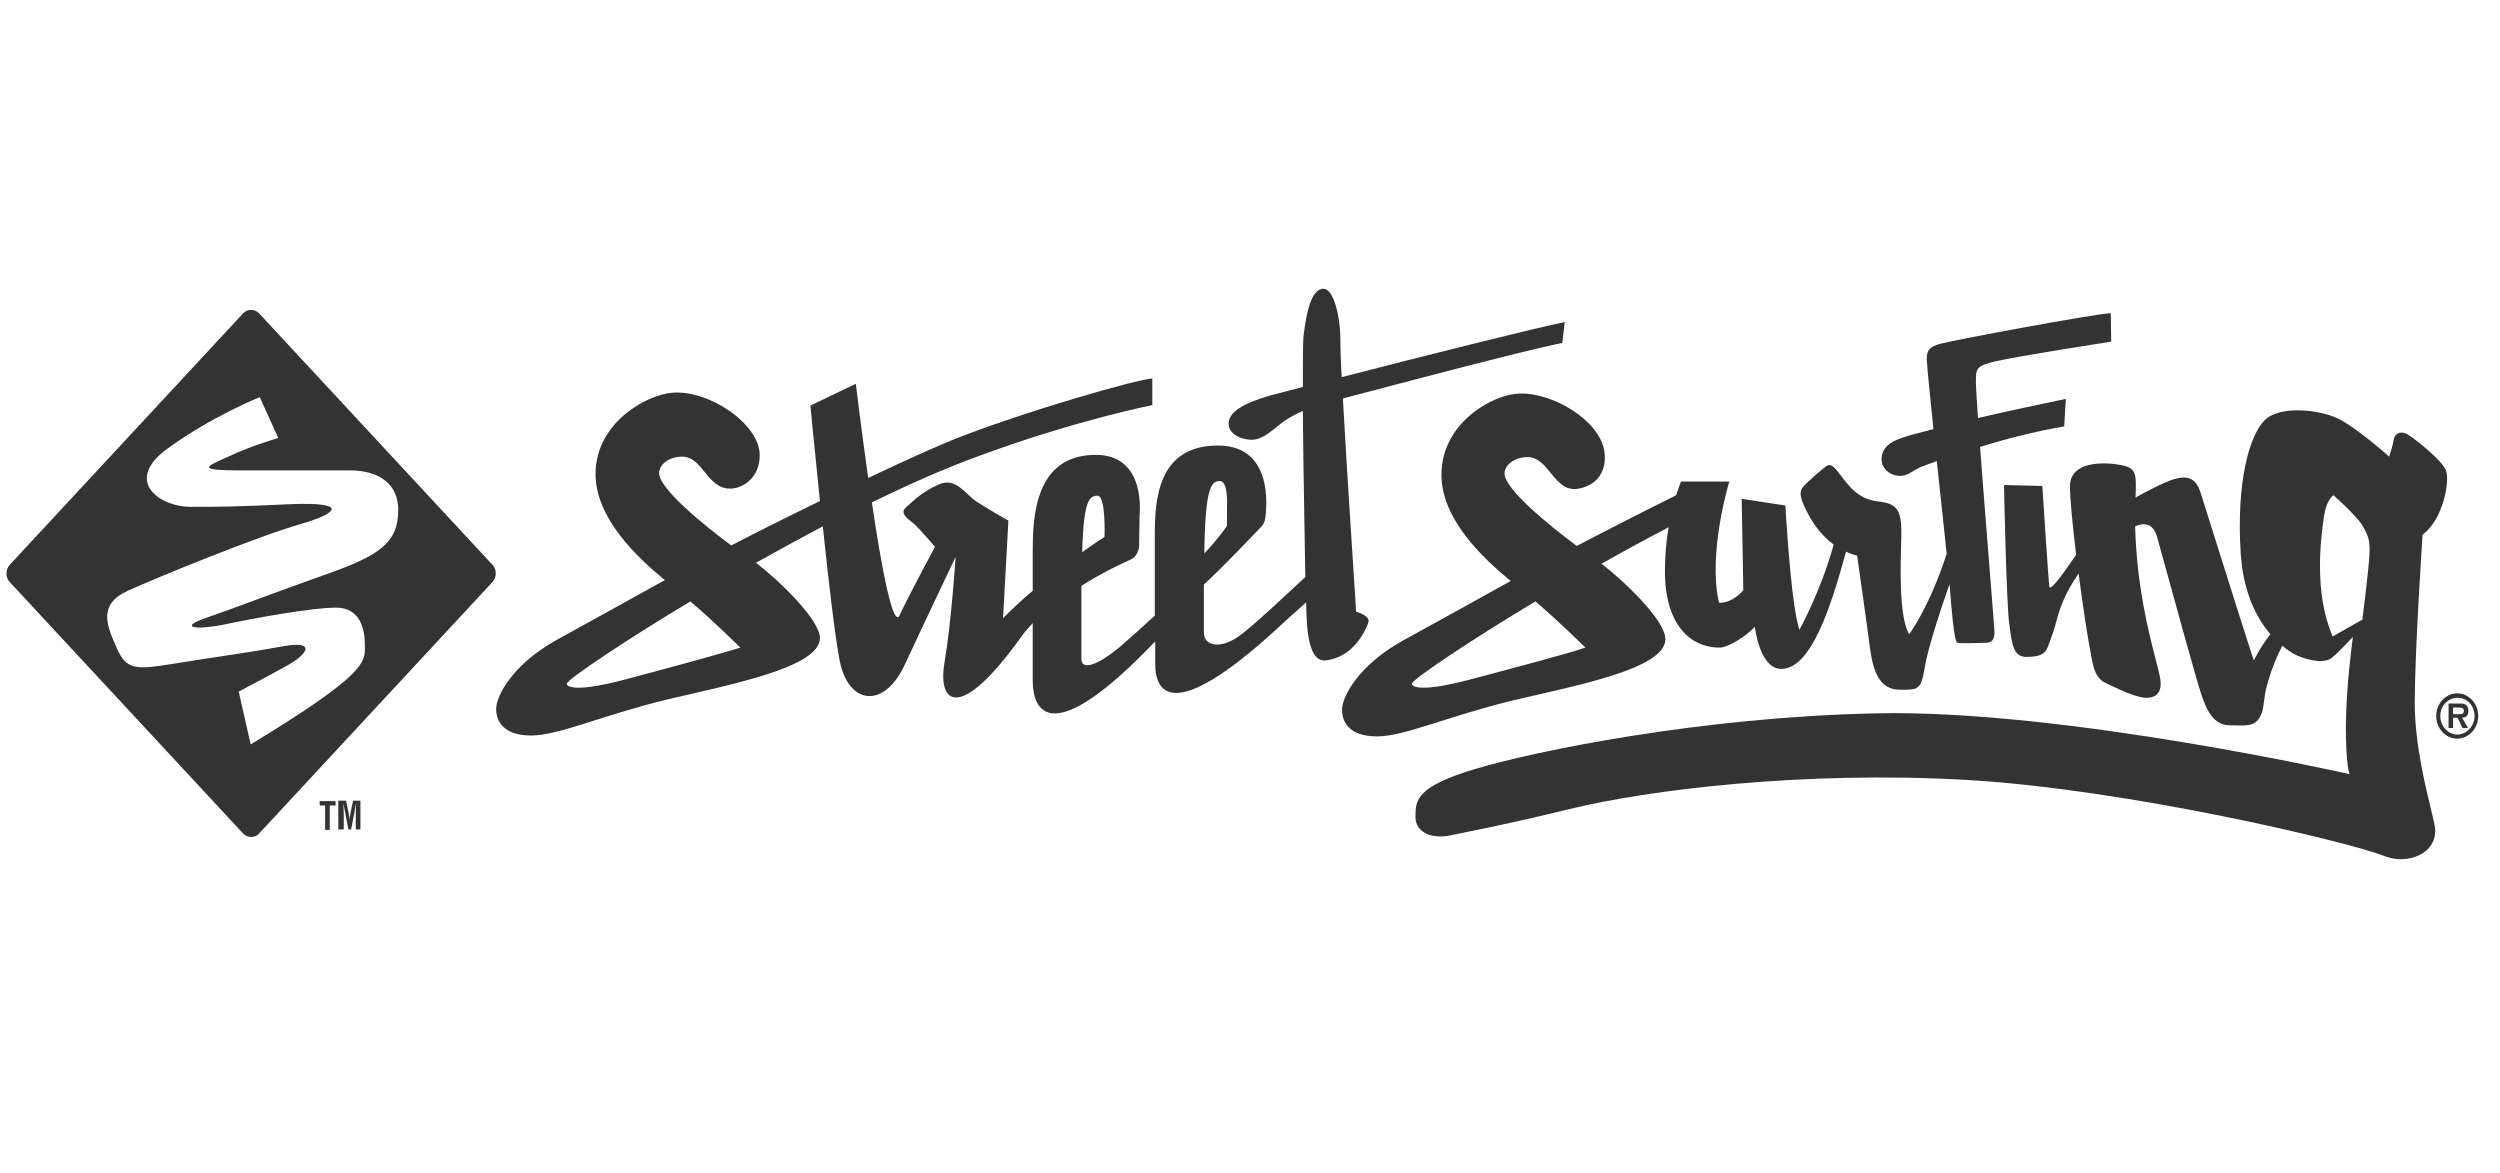
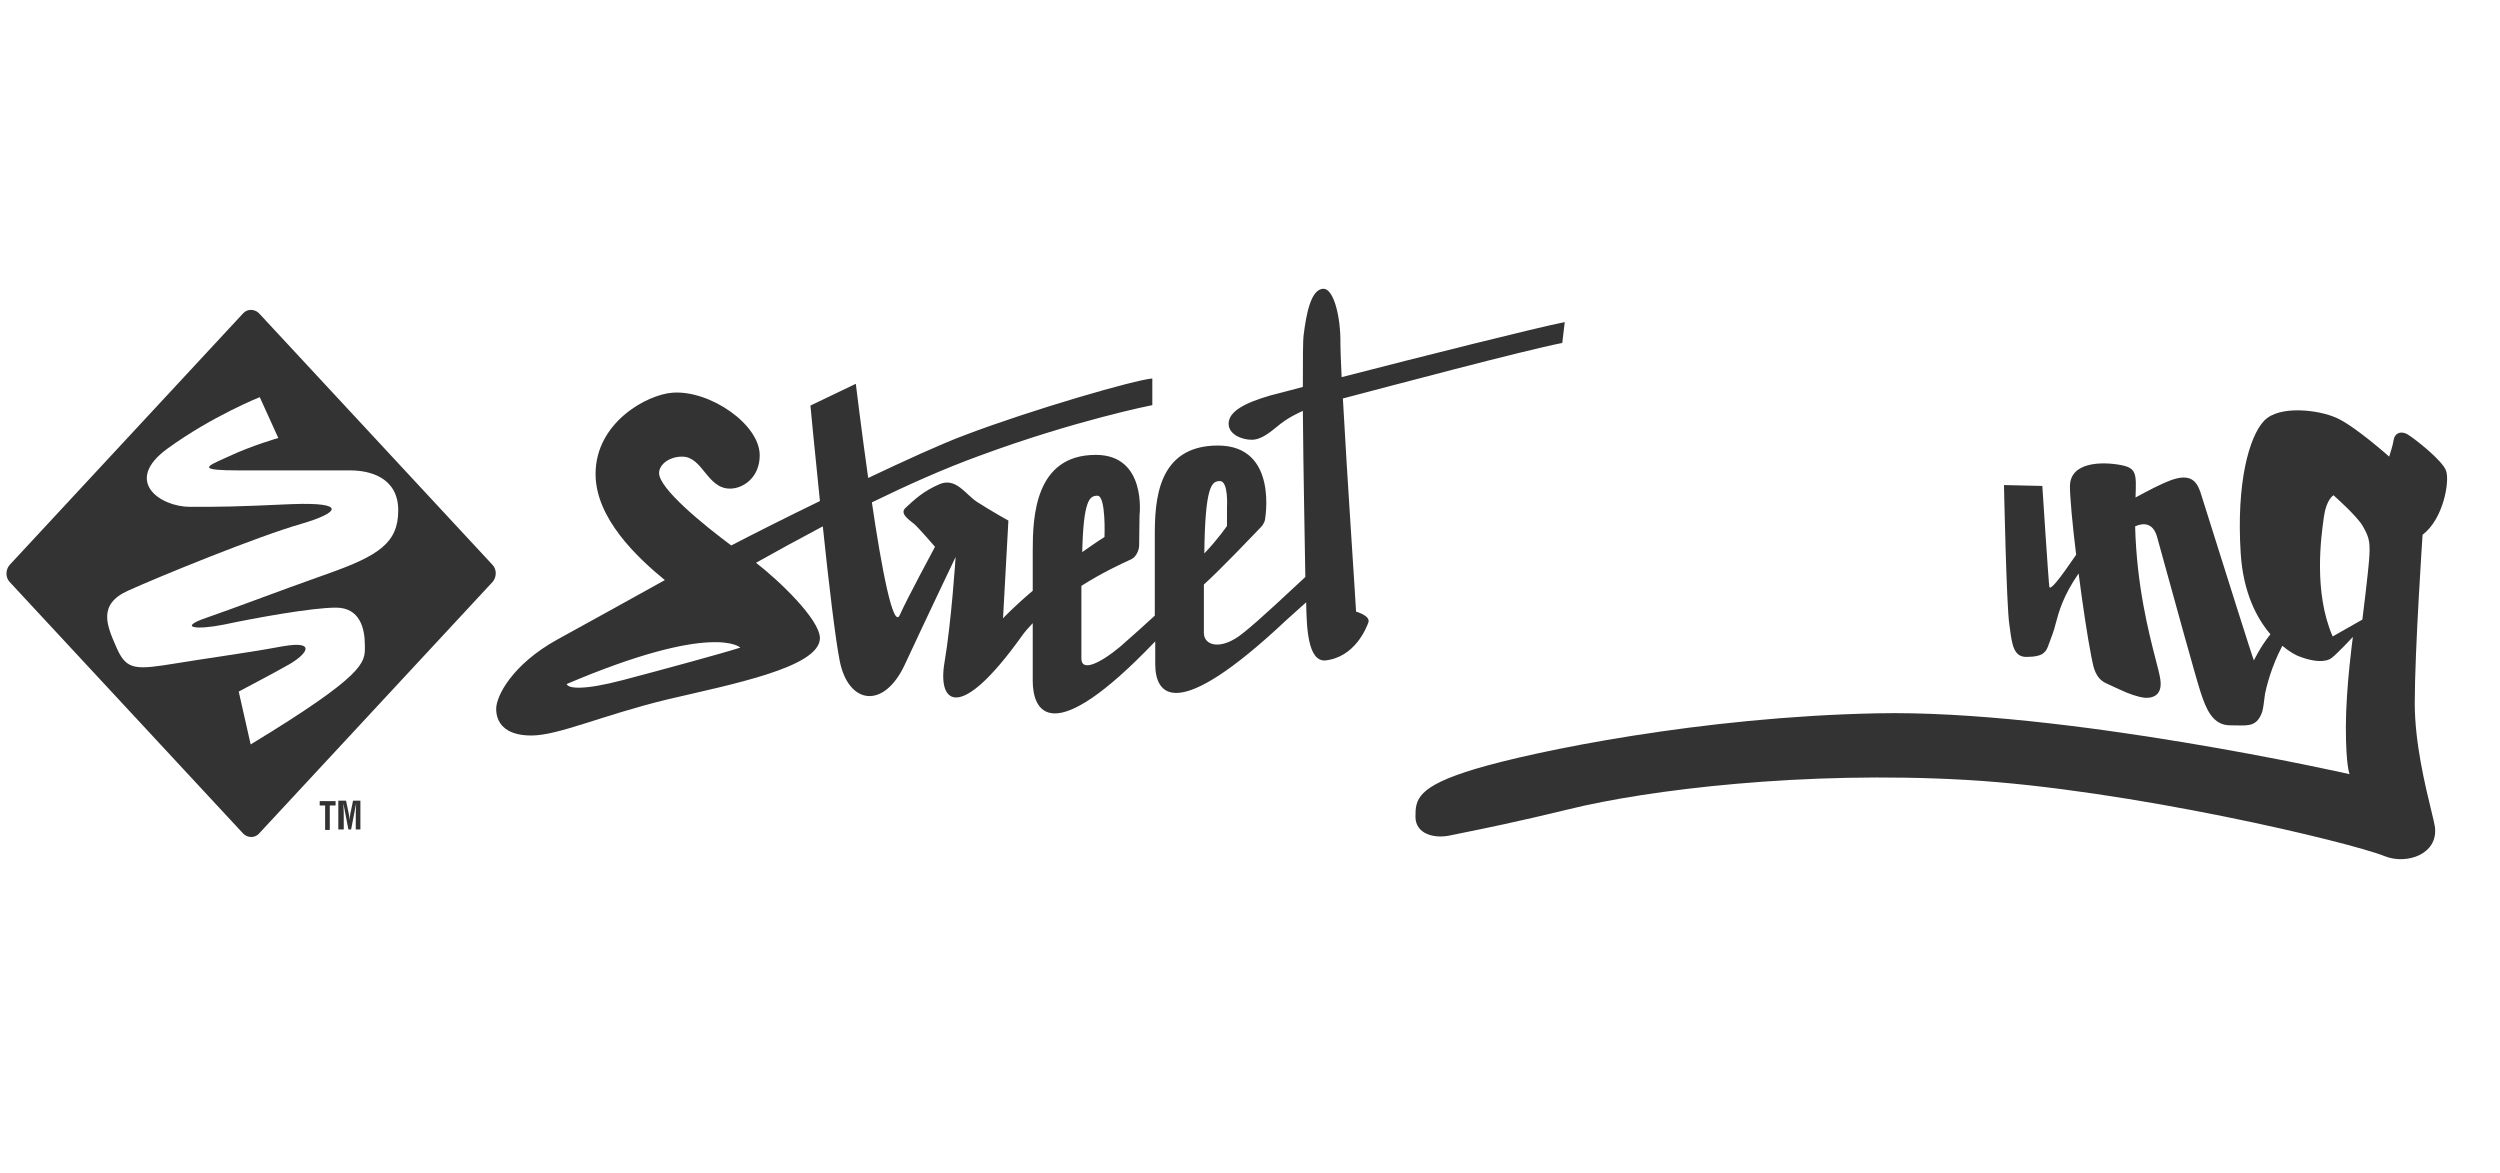
<svg xmlns="http://www.w3.org/2000/svg" width="98" height="46" viewBox="0 0 98 46" fill="none">
  <path fill-rule="evenodd" clip-rule="evenodd" d="M19.312 22.809C19.474 22.618 19.474 22.322 19.312 22.148L10.15 12.277C9.973 12.104 9.698 12.104 9.536 12.277L0.375 22.148C0.213 22.339 0.213 22.635 0.375 22.809L9.536 32.68C9.714 32.854 9.989 32.854 10.15 32.68L19.312 22.809ZM8.986 17.883C9.875 17.465 10.909 17.169 10.909 17.169L10.182 15.568C10.182 15.568 8.308 16.316 6.562 17.587C4.817 18.858 6.272 19.868 7.451 19.868C8.631 19.868 9.148 19.868 11.41 19.763C13.672 19.676 13.252 20.111 11.83 20.529C10.117 21.017 6.239 22.601 5.011 23.158C3.827 23.695 4.19 24.523 4.551 25.346C4.564 25.377 4.578 25.407 4.591 25.438C4.979 26.291 5.351 26.256 6.95 25.995C7.572 25.894 8.124 25.811 8.648 25.732C9.471 25.607 10.228 25.493 11.087 25.334C12.509 25.09 11.943 25.699 11.329 26.047C10.715 26.396 9.358 27.109 9.358 27.109L9.826 29.181C14.315 26.453 14.31 25.978 14.303 25.357C14.302 25.332 14.302 25.307 14.302 25.282C14.302 24.637 14.108 23.819 13.171 23.819C12.234 23.819 10.02 24.22 8.792 24.481C7.677 24.707 6.966 24.603 8.081 24.22C8.649 24.024 9.314 23.779 10.08 23.496C10.883 23.199 11.798 22.861 12.832 22.496C14.851 21.782 15.611 21.278 15.611 20.007C15.611 18.736 14.528 18.44 13.737 18.44H9.406C7.739 18.44 8.048 18.302 8.826 17.955C8.877 17.932 8.931 17.908 8.986 17.883Z" fill="#333333" />
  <path d="M12.532 31.404H13.155V31.575H12.927V32.533H12.745V31.575H12.532V31.404Z" fill="#333333" />
  <path d="M13.262 32.516V31.387H13.566L13.672 31.9C13.688 31.986 13.703 32.071 13.703 32.157C13.718 32.054 13.718 31.969 13.733 31.9L13.839 31.387H14.128V32.516H13.946V32.157C13.946 31.934 13.946 31.712 13.961 31.489L13.764 32.516H13.657L13.459 31.489C13.475 31.712 13.475 31.934 13.475 32.157V32.516H13.262Z" fill="#333333" />
-   <path d="M53.643 24.393C53.724 24.132 53.158 23.976 53.158 23.976C53.142 23.575 52.802 18.614 52.641 15.62C54.435 15.15 59.721 13.74 61.241 13.444L61.338 12.626C60.271 12.835 55.696 13.983 52.592 14.784C52.56 14.14 52.544 13.653 52.544 13.461C52.56 12.434 52.285 11.32 51.881 11.32C51.38 11.32 51.202 12.347 51.105 13.113C51.072 13.322 51.072 14.123 51.072 15.167C50.474 15.324 50.038 15.446 49.811 15.498C48.793 15.794 48.162 16.125 48.162 16.612C48.162 17.03 48.68 17.239 49.068 17.239C49.456 17.239 49.811 16.925 50.135 16.664C50.135 16.664 50.442 16.386 51.072 16.107C51.089 18.422 51.153 21.417 51.169 22.618C50.603 23.14 49.359 24.324 48.712 24.829C47.871 25.508 47.192 25.316 47.192 24.811C47.192 24.463 47.192 23.593 47.192 22.914C47.952 22.217 49.019 21.086 49.44 20.651C49.553 20.529 49.585 20.39 49.585 20.39C49.585 20.39 50.135 17.465 47.742 17.465C45.349 17.465 45.268 19.658 45.268 20.999C45.268 21.782 45.268 23.018 45.268 24.132C44.945 24.428 44.412 24.916 43.91 25.351C43.07 26.047 42.391 26.326 42.391 25.821C42.391 25.368 42.391 23.627 42.391 22.966C43.183 22.461 43.927 22.113 44.347 21.922C44.541 21.834 44.654 21.556 44.654 21.382C44.654 21.208 44.67 20.198 44.67 20.198C44.67 20.198 44.961 17.831 42.957 17.831C40.564 17.831 40.483 20.268 40.483 21.591C40.483 22.009 40.483 22.566 40.483 23.157C39.723 23.802 39.319 24.237 39.319 24.237L39.529 20.407C39.529 20.407 38.899 20.059 38.301 19.676C37.864 19.397 37.476 18.701 36.829 18.98C36.183 19.258 35.843 19.589 35.504 19.902C35.245 20.128 35.633 20.372 35.843 20.546C36.053 20.738 36.652 21.434 36.652 21.434C36.652 21.434 35.52 23.54 35.277 24.097C35.019 24.724 34.55 22.235 34.178 19.693C35.568 19.014 37.007 18.37 38.398 17.865C42.164 16.473 45.171 15.881 45.171 15.881V14.836C44.492 14.889 40.451 16.055 37.799 17.065C36.829 17.43 35.471 18.057 34.033 18.736C33.758 16.786 33.548 15.045 33.548 15.045L31.769 15.898C31.769 15.898 31.931 17.622 32.141 19.641C30.815 20.285 29.57 20.912 28.665 21.382C27.566 20.564 25.836 19.154 25.836 18.544C25.836 18.214 26.224 17.9 26.741 17.9C27.55 17.9 27.711 19.154 28.617 19.154C29.134 19.154 29.781 18.718 29.781 17.848C29.781 16.629 27.825 15.289 26.369 15.393C25.367 15.463 23.346 16.56 23.346 18.579C23.346 20.32 24.979 21.852 26.062 22.74C24.737 23.471 23.055 24.411 21.843 25.072C20.081 26.047 19.45 27.283 19.45 27.788C19.45 28.293 19.757 28.832 20.824 28.832C21.891 28.832 23.573 28.049 26.143 27.422C28.649 26.831 32.125 26.169 32.141 25.02C32.141 24.271 30.476 22.705 29.635 22.061C30.444 21.608 31.333 21.121 32.254 20.633C32.481 22.827 32.755 25.107 32.917 25.908C33.257 27.614 34.647 27.823 35.471 26.047C36.296 24.271 37.46 21.834 37.46 21.834C37.46 21.834 37.298 24.359 37.023 25.977C36.749 27.596 37.622 28.328 40.03 24.968C40.16 24.776 40.321 24.602 40.483 24.428C40.483 25.316 40.483 26.152 40.483 26.691C40.483 27.84 41.162 29.459 45.285 25.142C45.285 25.49 45.285 25.786 45.285 26.03C45.285 27.213 46.044 28.432 50.426 24.306L51.202 23.61C51.218 24.602 51.266 25.925 51.945 25.89C53.109 25.769 53.562 24.62 53.643 24.393ZM24.43 26.656C22.845 27.074 22.263 26.987 22.215 26.813C22.182 26.656 24.704 24.985 27.065 23.575C27.986 24.359 29.021 25.386 29.021 25.386C28.374 25.595 26.014 26.239 24.43 26.656ZM43.021 19.432C43.361 19.432 43.296 21.051 43.296 21.051C42.989 21.242 42.698 21.451 42.423 21.643C42.472 19.589 42.714 19.432 43.021 19.432ZM47.823 18.858C48.162 18.858 48.098 19.885 48.098 19.885C48.098 20.268 48.098 20.616 48.098 20.616C48.098 20.616 47.758 21.121 47.209 21.695C47.241 19.032 47.499 18.858 47.823 18.858Z" fill="#333333" />
-   <path d="M95.499 28.067C95.499 27.579 95.87 27.179 96.323 27.179C96.776 27.179 97.147 27.579 97.147 28.067C97.147 28.554 96.776 28.954 96.323 28.954C95.87 28.954 95.499 28.554 95.499 28.067ZM97.002 28.067C97.002 27.666 96.711 27.353 96.339 27.353C95.967 27.353 95.66 27.666 95.66 28.067C95.66 28.467 95.967 28.798 96.339 28.798C96.695 28.78 97.002 28.467 97.002 28.067ZM96.743 28.537H96.533L96.339 28.136H96.161V28.537H95.984V27.579H96.42C96.501 27.579 96.598 27.579 96.662 27.631C96.743 27.683 96.76 27.788 96.76 27.875C96.76 28.049 96.679 28.119 96.517 28.136L96.743 28.537ZM96.42 27.997C96.517 27.997 96.582 27.979 96.582 27.858C96.582 27.736 96.452 27.736 96.371 27.736H96.161V27.997H96.42Z" fill="#333333" />
+   <path d="M53.643 24.393C53.724 24.132 53.158 23.976 53.158 23.976C53.142 23.575 52.802 18.614 52.641 15.62C54.435 15.15 59.721 13.74 61.241 13.444L61.338 12.626C60.271 12.835 55.696 13.983 52.592 14.784C52.56 14.14 52.544 13.653 52.544 13.461C52.56 12.434 52.285 11.32 51.881 11.32C51.38 11.32 51.202 12.347 51.105 13.113C51.072 13.322 51.072 14.123 51.072 15.167C50.474 15.324 50.038 15.446 49.811 15.498C48.793 15.794 48.162 16.125 48.162 16.612C48.162 17.03 48.68 17.239 49.068 17.239C49.456 17.239 49.811 16.925 50.135 16.664C50.135 16.664 50.442 16.386 51.072 16.107C51.089 18.422 51.153 21.417 51.169 22.618C50.603 23.14 49.359 24.324 48.712 24.829C47.871 25.508 47.192 25.316 47.192 24.811C47.192 24.463 47.192 23.593 47.192 22.914C47.952 22.217 49.019 21.086 49.44 20.651C49.553 20.529 49.585 20.39 49.585 20.39C49.585 20.39 50.135 17.465 47.742 17.465C45.349 17.465 45.268 19.658 45.268 20.999C45.268 21.782 45.268 23.018 45.268 24.132C44.945 24.428 44.412 24.916 43.91 25.351C43.07 26.047 42.391 26.326 42.391 25.821C42.391 25.368 42.391 23.627 42.391 22.966C43.183 22.461 43.927 22.113 44.347 21.922C44.541 21.834 44.654 21.556 44.654 21.382C44.654 21.208 44.67 20.198 44.67 20.198C44.67 20.198 44.961 17.831 42.957 17.831C40.564 17.831 40.483 20.268 40.483 21.591C40.483 22.009 40.483 22.566 40.483 23.157C39.723 23.802 39.319 24.237 39.319 24.237L39.529 20.407C39.529 20.407 38.899 20.059 38.301 19.676C37.864 19.397 37.476 18.701 36.829 18.98C36.183 19.258 35.843 19.589 35.504 19.902C35.245 20.128 35.633 20.372 35.843 20.546C36.053 20.738 36.652 21.434 36.652 21.434C36.652 21.434 35.52 23.54 35.277 24.097C35.019 24.724 34.55 22.235 34.178 19.693C35.568 19.014 37.007 18.37 38.398 17.865C42.164 16.473 45.171 15.881 45.171 15.881V14.836C44.492 14.889 40.451 16.055 37.799 17.065C36.829 17.43 35.471 18.057 34.033 18.736C33.758 16.786 33.548 15.045 33.548 15.045L31.769 15.898C31.769 15.898 31.931 17.622 32.141 19.641C30.815 20.285 29.57 20.912 28.665 21.382C27.566 20.564 25.836 19.154 25.836 18.544C25.836 18.214 26.224 17.9 26.741 17.9C27.55 17.9 27.711 19.154 28.617 19.154C29.134 19.154 29.781 18.718 29.781 17.848C29.781 16.629 27.825 15.289 26.369 15.393C25.367 15.463 23.346 16.56 23.346 18.579C23.346 20.32 24.979 21.852 26.062 22.74C24.737 23.471 23.055 24.411 21.843 25.072C20.081 26.047 19.45 27.283 19.45 27.788C19.45 28.293 19.757 28.832 20.824 28.832C21.891 28.832 23.573 28.049 26.143 27.422C28.649 26.831 32.125 26.169 32.141 25.02C32.141 24.271 30.476 22.705 29.635 22.061C30.444 21.608 31.333 21.121 32.254 20.633C32.481 22.827 32.755 25.107 32.917 25.908C33.257 27.614 34.647 27.823 35.471 26.047C36.296 24.271 37.46 21.834 37.46 21.834C37.46 21.834 37.298 24.359 37.023 25.977C36.749 27.596 37.622 28.328 40.03 24.968C40.16 24.776 40.321 24.602 40.483 24.428C40.483 25.316 40.483 26.152 40.483 26.691C40.483 27.84 41.162 29.459 45.285 25.142C45.285 25.49 45.285 25.786 45.285 26.03C45.285 27.213 46.044 28.432 50.426 24.306L51.202 23.61C51.218 24.602 51.266 25.925 51.945 25.89C53.109 25.769 53.562 24.62 53.643 24.393ZM24.43 26.656C22.845 27.074 22.263 26.987 22.215 26.813C27.986 24.359 29.021 25.386 29.021 25.386C28.374 25.595 26.014 26.239 24.43 26.656ZM43.021 19.432C43.361 19.432 43.296 21.051 43.296 21.051C42.989 21.242 42.698 21.451 42.423 21.643C42.472 19.589 42.714 19.432 43.021 19.432ZM47.823 18.858C48.162 18.858 48.098 19.885 48.098 19.885C48.098 20.268 48.098 20.616 48.098 20.616C48.098 20.616 47.758 21.121 47.209 21.695C47.241 19.032 47.499 18.858 47.823 18.858Z" fill="#333333" />
  <path fill-rule="evenodd" clip-rule="evenodd" d="M94.965 20.964C94.965 20.964 94.658 25.525 94.658 27.562C94.658 29.106 95.067 30.791 95.3 31.75C95.374 32.056 95.43 32.288 95.45 32.418C95.579 33.498 94.335 33.898 93.494 33.567C92.12 33.01 83.422 30.939 77.085 30.573C70.747 30.208 64.604 30.956 61.5 31.722C59.494 32.211 58.177 32.478 57.388 32.637C57.166 32.682 56.986 32.719 56.844 32.749C56.197 32.888 55.486 32.679 55.486 32.018C55.486 31.357 55.518 30.834 57.846 30.138C60.174 29.442 66.689 28.101 73.576 27.962C80.884 27.805 92.104 30.347 92.104 30.347C92.104 30.347 91.958 30.051 91.958 28.502C91.958 26.952 92.233 24.968 92.233 24.968C92.233 24.968 91.651 25.595 91.408 25.786C91.166 25.977 90.697 25.943 90.18 25.751C90.018 25.699 89.759 25.56 89.468 25.316C89.032 26.134 88.838 26.952 88.789 27.196C88.785 27.221 88.78 27.268 88.772 27.326C88.75 27.509 88.713 27.804 88.676 27.91C88.48 28.453 88.186 28.447 87.669 28.436C87.59 28.434 87.505 28.432 87.415 28.432C86.736 28.432 86.478 27.788 86.267 27.144C86.094 26.625 85.223 23.463 84.772 21.824C84.677 21.481 84.601 21.205 84.554 21.034C84.392 20.477 84.004 20.494 83.697 20.633C83.758 22.963 84.23 24.791 84.501 25.843C84.591 26.19 84.659 26.453 84.683 26.622C84.796 27.335 84.279 27.422 83.875 27.318C83.488 27.218 83.308 27.134 82.64 26.821L82.549 26.778C82.148 26.593 82.064 26.163 82.005 25.861C81.998 25.822 81.991 25.785 81.983 25.751C81.838 25.02 81.644 23.749 81.482 22.479C80.872 23.358 80.704 23.991 80.582 24.45C80.542 24.599 80.507 24.73 80.463 24.846C80.407 24.991 80.367 25.104 80.335 25.194C80.248 25.436 80.222 25.51 80.092 25.612C79.978 25.699 79.768 25.751 79.429 25.751C78.936 25.751 78.871 25.262 78.788 24.639C78.781 24.587 78.773 24.534 78.766 24.48C78.653 23.767 78.556 19.014 78.556 19.014L80.059 19.049C80.059 19.049 80.302 22.809 80.334 23.001C80.367 23.157 80.706 22.74 81.385 21.747C81.24 20.564 81.142 19.502 81.142 19.067C81.142 18.092 82.42 18.092 83.147 18.231C83.754 18.351 83.746 18.573 83.714 19.466L83.713 19.502C83.744 19.485 83.777 19.467 83.811 19.449C84.166 19.257 84.675 18.982 85.103 18.823C85.831 18.562 86.09 18.823 86.251 19.275C86.288 19.391 86.439 19.869 86.643 20.519C87.239 22.41 88.293 25.761 88.353 25.89C88.353 25.89 88.595 25.368 89 24.863C88.45 24.219 87.933 23.21 87.836 21.695C87.658 18.892 88.175 17.099 88.757 16.49C89.339 15.881 90.875 16.055 91.602 16.386C92.33 16.716 93.656 17.9 93.656 17.9C93.656 17.9 93.801 17.465 93.833 17.239C93.866 17.012 94.076 16.873 94.351 17.012C94.626 17.169 95.757 18.057 95.887 18.457C96.032 18.858 95.79 20.337 94.965 20.964ZM92.605 24.288L91.441 24.949C90.683 23.217 90.99 21.023 91.089 20.318C91.094 20.286 91.098 20.257 91.101 20.232C91.198 19.57 91.473 19.414 91.473 19.414C91.473 19.414 92.362 20.197 92.605 20.597C92.847 21.015 92.912 21.189 92.88 21.781C92.847 22.373 92.605 24.288 92.605 24.288Z" fill="#333333" />
-   <path d="M65.283 25.055C65.283 24.306 63.618 22.74 62.777 22.096C63.585 21.643 64.475 21.155 65.412 20.668C65.331 21.103 65.283 21.608 65.267 22.183C65.202 24.254 66.091 25.386 67.417 25.386C67.724 25.386 68.451 24.95 68.791 24.567C68.791 24.567 68.969 26.221 69.826 26.221C70.974 26.221 71.749 23.889 72.364 21.625C72.623 21.747 72.8 21.782 72.8 21.782C72.8 21.782 73.204 24.62 73.318 25.508C73.447 26.395 73.722 27.039 74.482 27.039C75.225 27.039 75.306 27.057 75.468 26.064C75.581 25.42 76.066 23.889 76.422 22.896C76.503 23.941 76.6 25.142 76.729 25.194C76.826 25.229 77.408 25.212 77.893 25.194C78.281 25.177 78.168 24.654 78.168 24.533C78.168 24.446 77.828 20.302 77.618 17.517C78.588 17.221 79.768 16.908 80.916 16.716L80.981 15.637C80.059 15.829 78.734 16.107 77.537 16.386C77.489 15.672 77.456 15.167 77.456 15.045C77.456 14.453 77.424 14.349 78.249 14.158C79.073 13.966 82.759 13.392 82.759 13.392L82.743 12.277C82.145 12.295 76.535 13.339 76.05 13.479C75.678 13.583 75.5 13.705 75.533 14.14C75.565 14.662 75.678 15.689 75.791 16.821C75.694 16.838 75.613 16.873 75.533 16.89C74.498 17.152 73.867 17.308 73.77 17.865C73.69 18.283 73.997 18.596 74.385 18.649C74.757 18.701 74.951 18.457 75.306 18.301C75.306 18.301 75.532 18.214 75.921 18.074C76.082 19.571 76.244 21.034 76.309 21.713C75.613 23.854 74.837 24.863 74.837 24.863C74.433 24.167 74.498 22.183 74.53 21.069C74.563 19.954 74.352 19.745 73.641 19.658C72.913 19.589 72.542 19.136 72.234 18.736C71.927 18.335 71.782 18.109 71.555 18.301C71.313 18.492 71.184 18.596 70.909 18.858C70.634 19.119 70.456 19.223 70.699 19.78C71.038 20.564 71.475 21.051 71.879 21.347C71.394 23.14 70.537 24.689 70.537 24.689C70.198 23.697 69.987 19.815 69.987 19.815L68.274 19.554L68.338 23.14C67.837 23.697 67.385 23.627 67.385 23.627C66.932 21.678 67.789 18.875 67.789 18.875H65.897C65.897 18.875 65.816 19.067 65.703 19.415C64.232 20.146 62.809 20.877 61.807 21.399C60.708 20.581 58.978 19.171 58.978 18.562C58.978 18.231 59.366 17.918 59.883 17.918C60.74 17.918 60.918 19.345 61.888 19.154C62.632 19.014 63.003 18.44 62.89 17.691C62.712 16.49 60.886 15.376 59.544 15.428C58.509 15.463 56.504 16.577 56.504 18.614C56.504 20.355 58.137 21.887 59.22 22.774C57.895 23.506 56.213 24.446 55.001 25.107C53.239 26.082 52.608 27.318 52.608 27.823C52.608 28.328 52.915 28.867 53.982 28.867C55.049 28.867 56.731 28.084 59.301 27.457C61.807 26.865 65.283 26.221 65.283 25.055ZM55.34 26.813C55.308 26.656 57.83 24.985 60.19 23.575C61.112 24.359 62.147 25.386 62.147 25.386C61.5 25.612 59.139 26.239 57.555 26.656C55.971 27.074 55.389 26.987 55.34 26.813Z" fill="#333333" />
</svg>